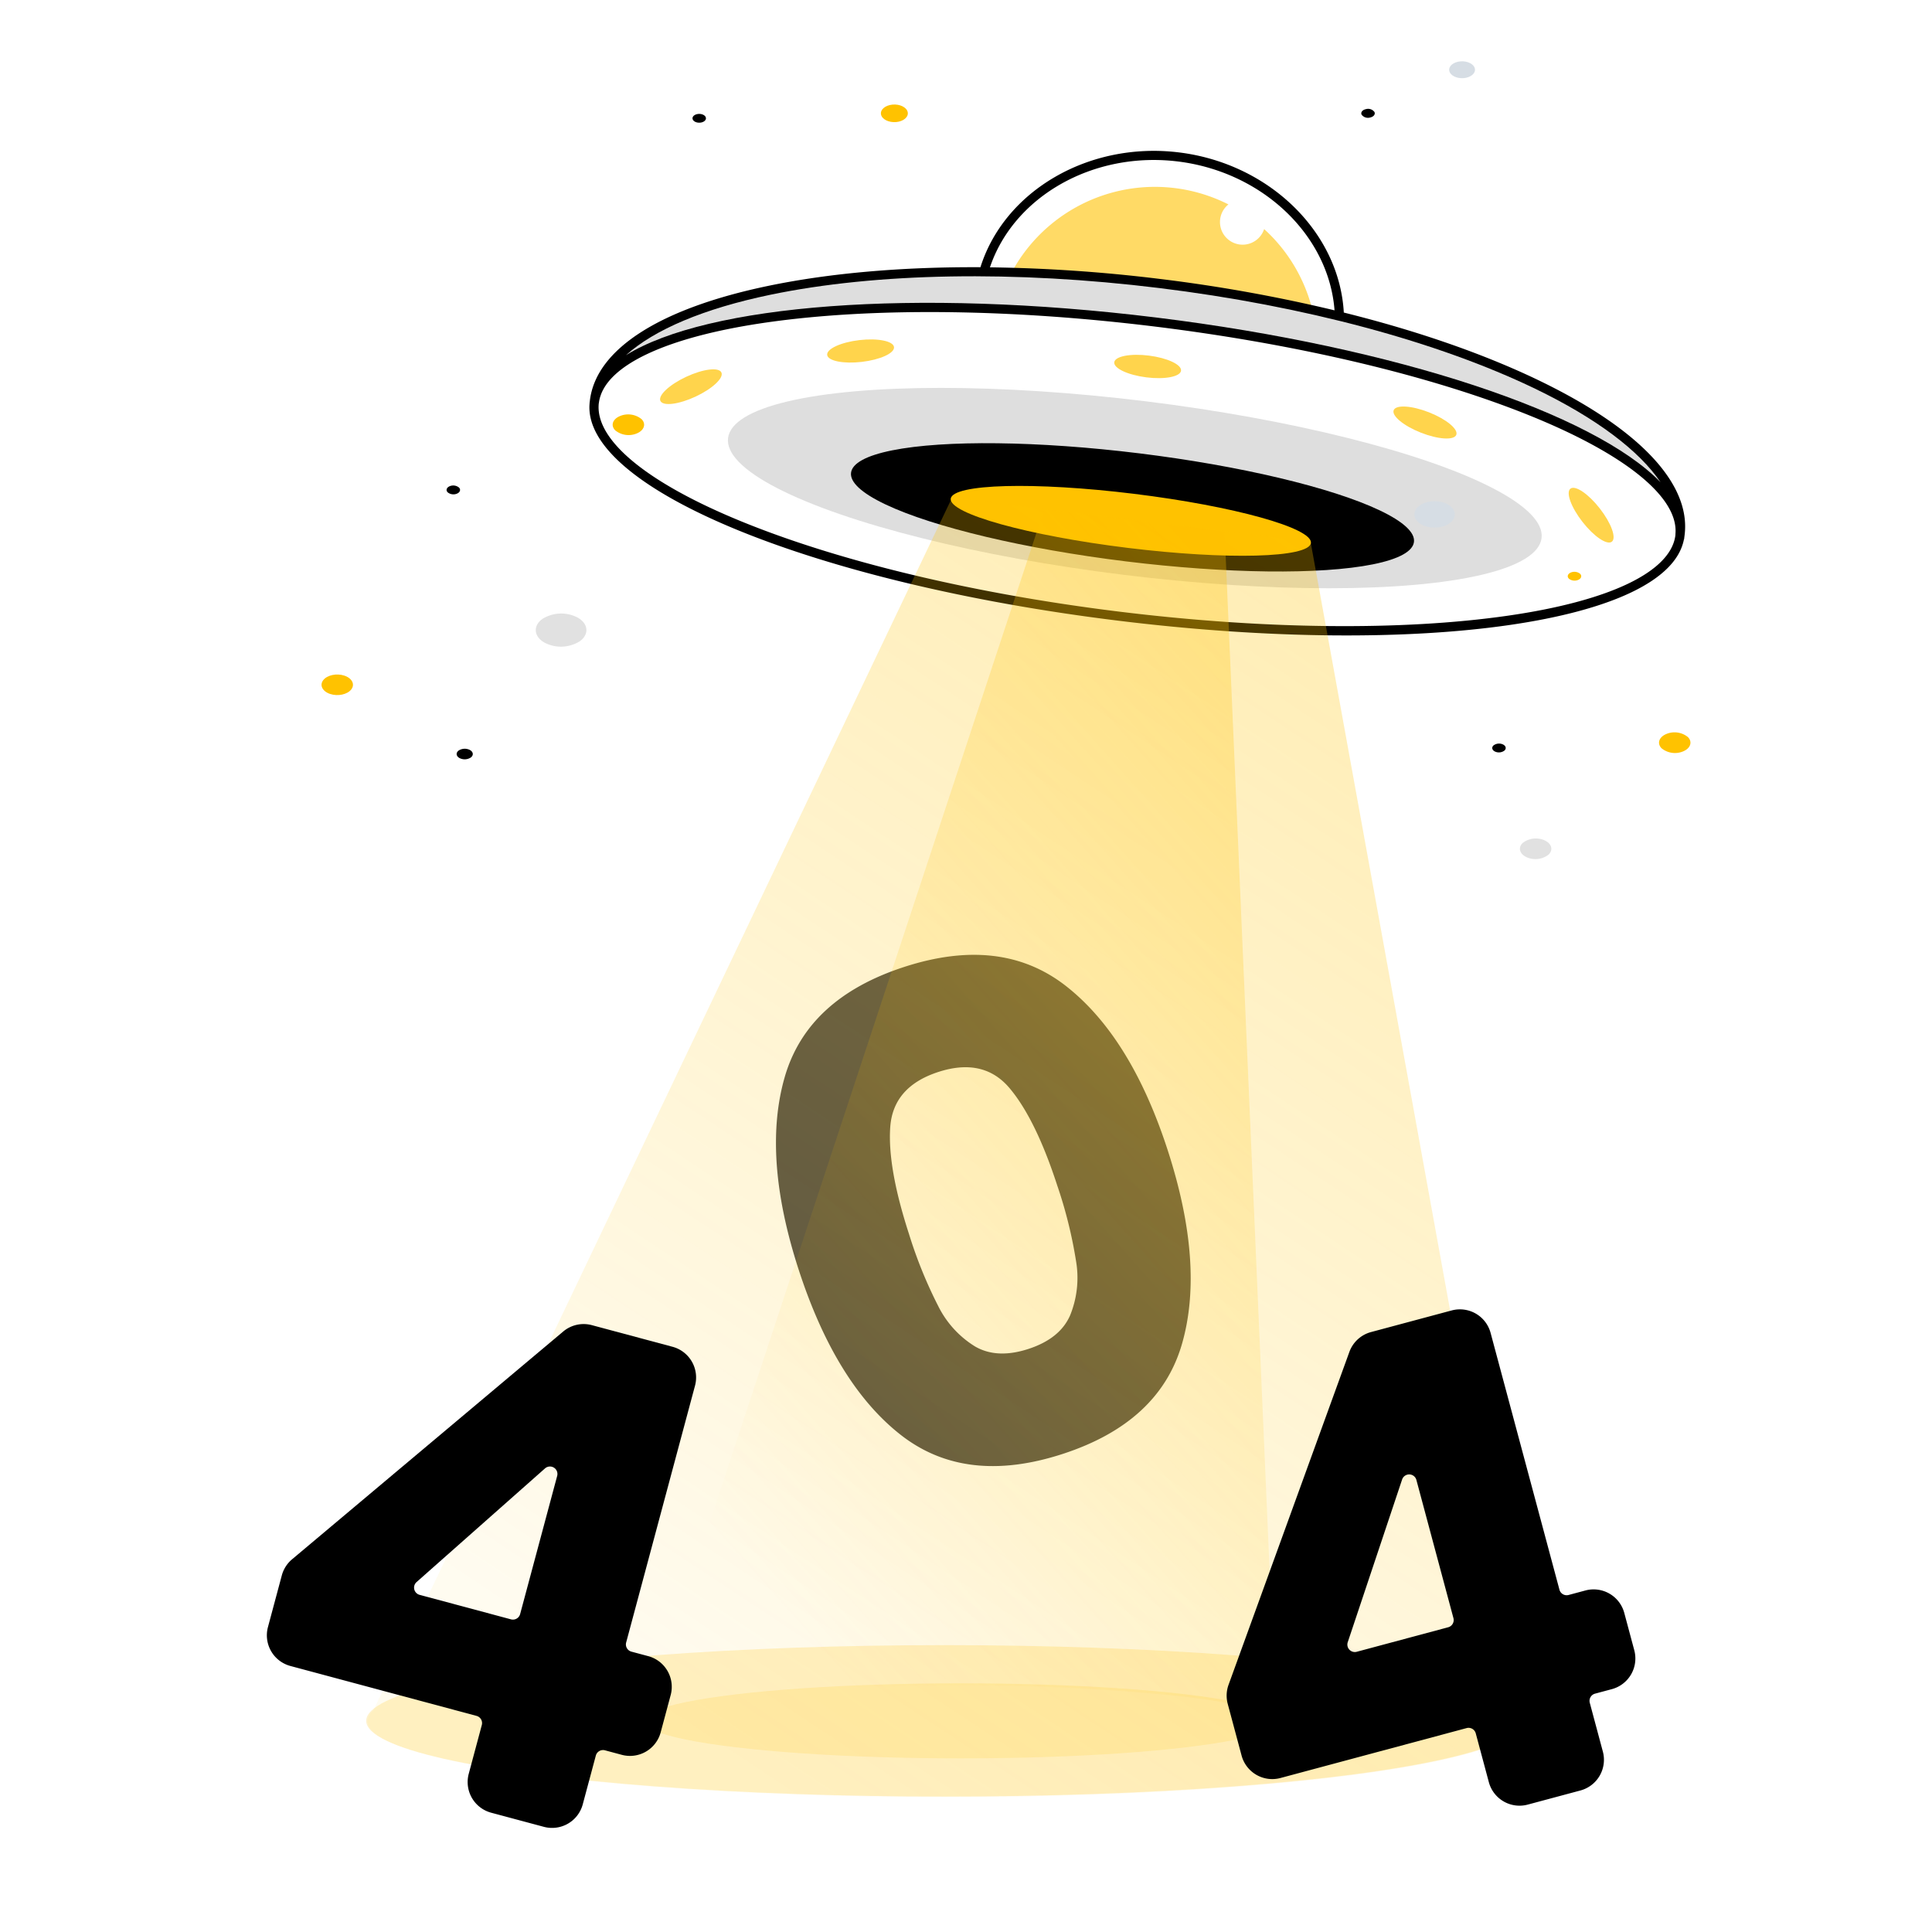
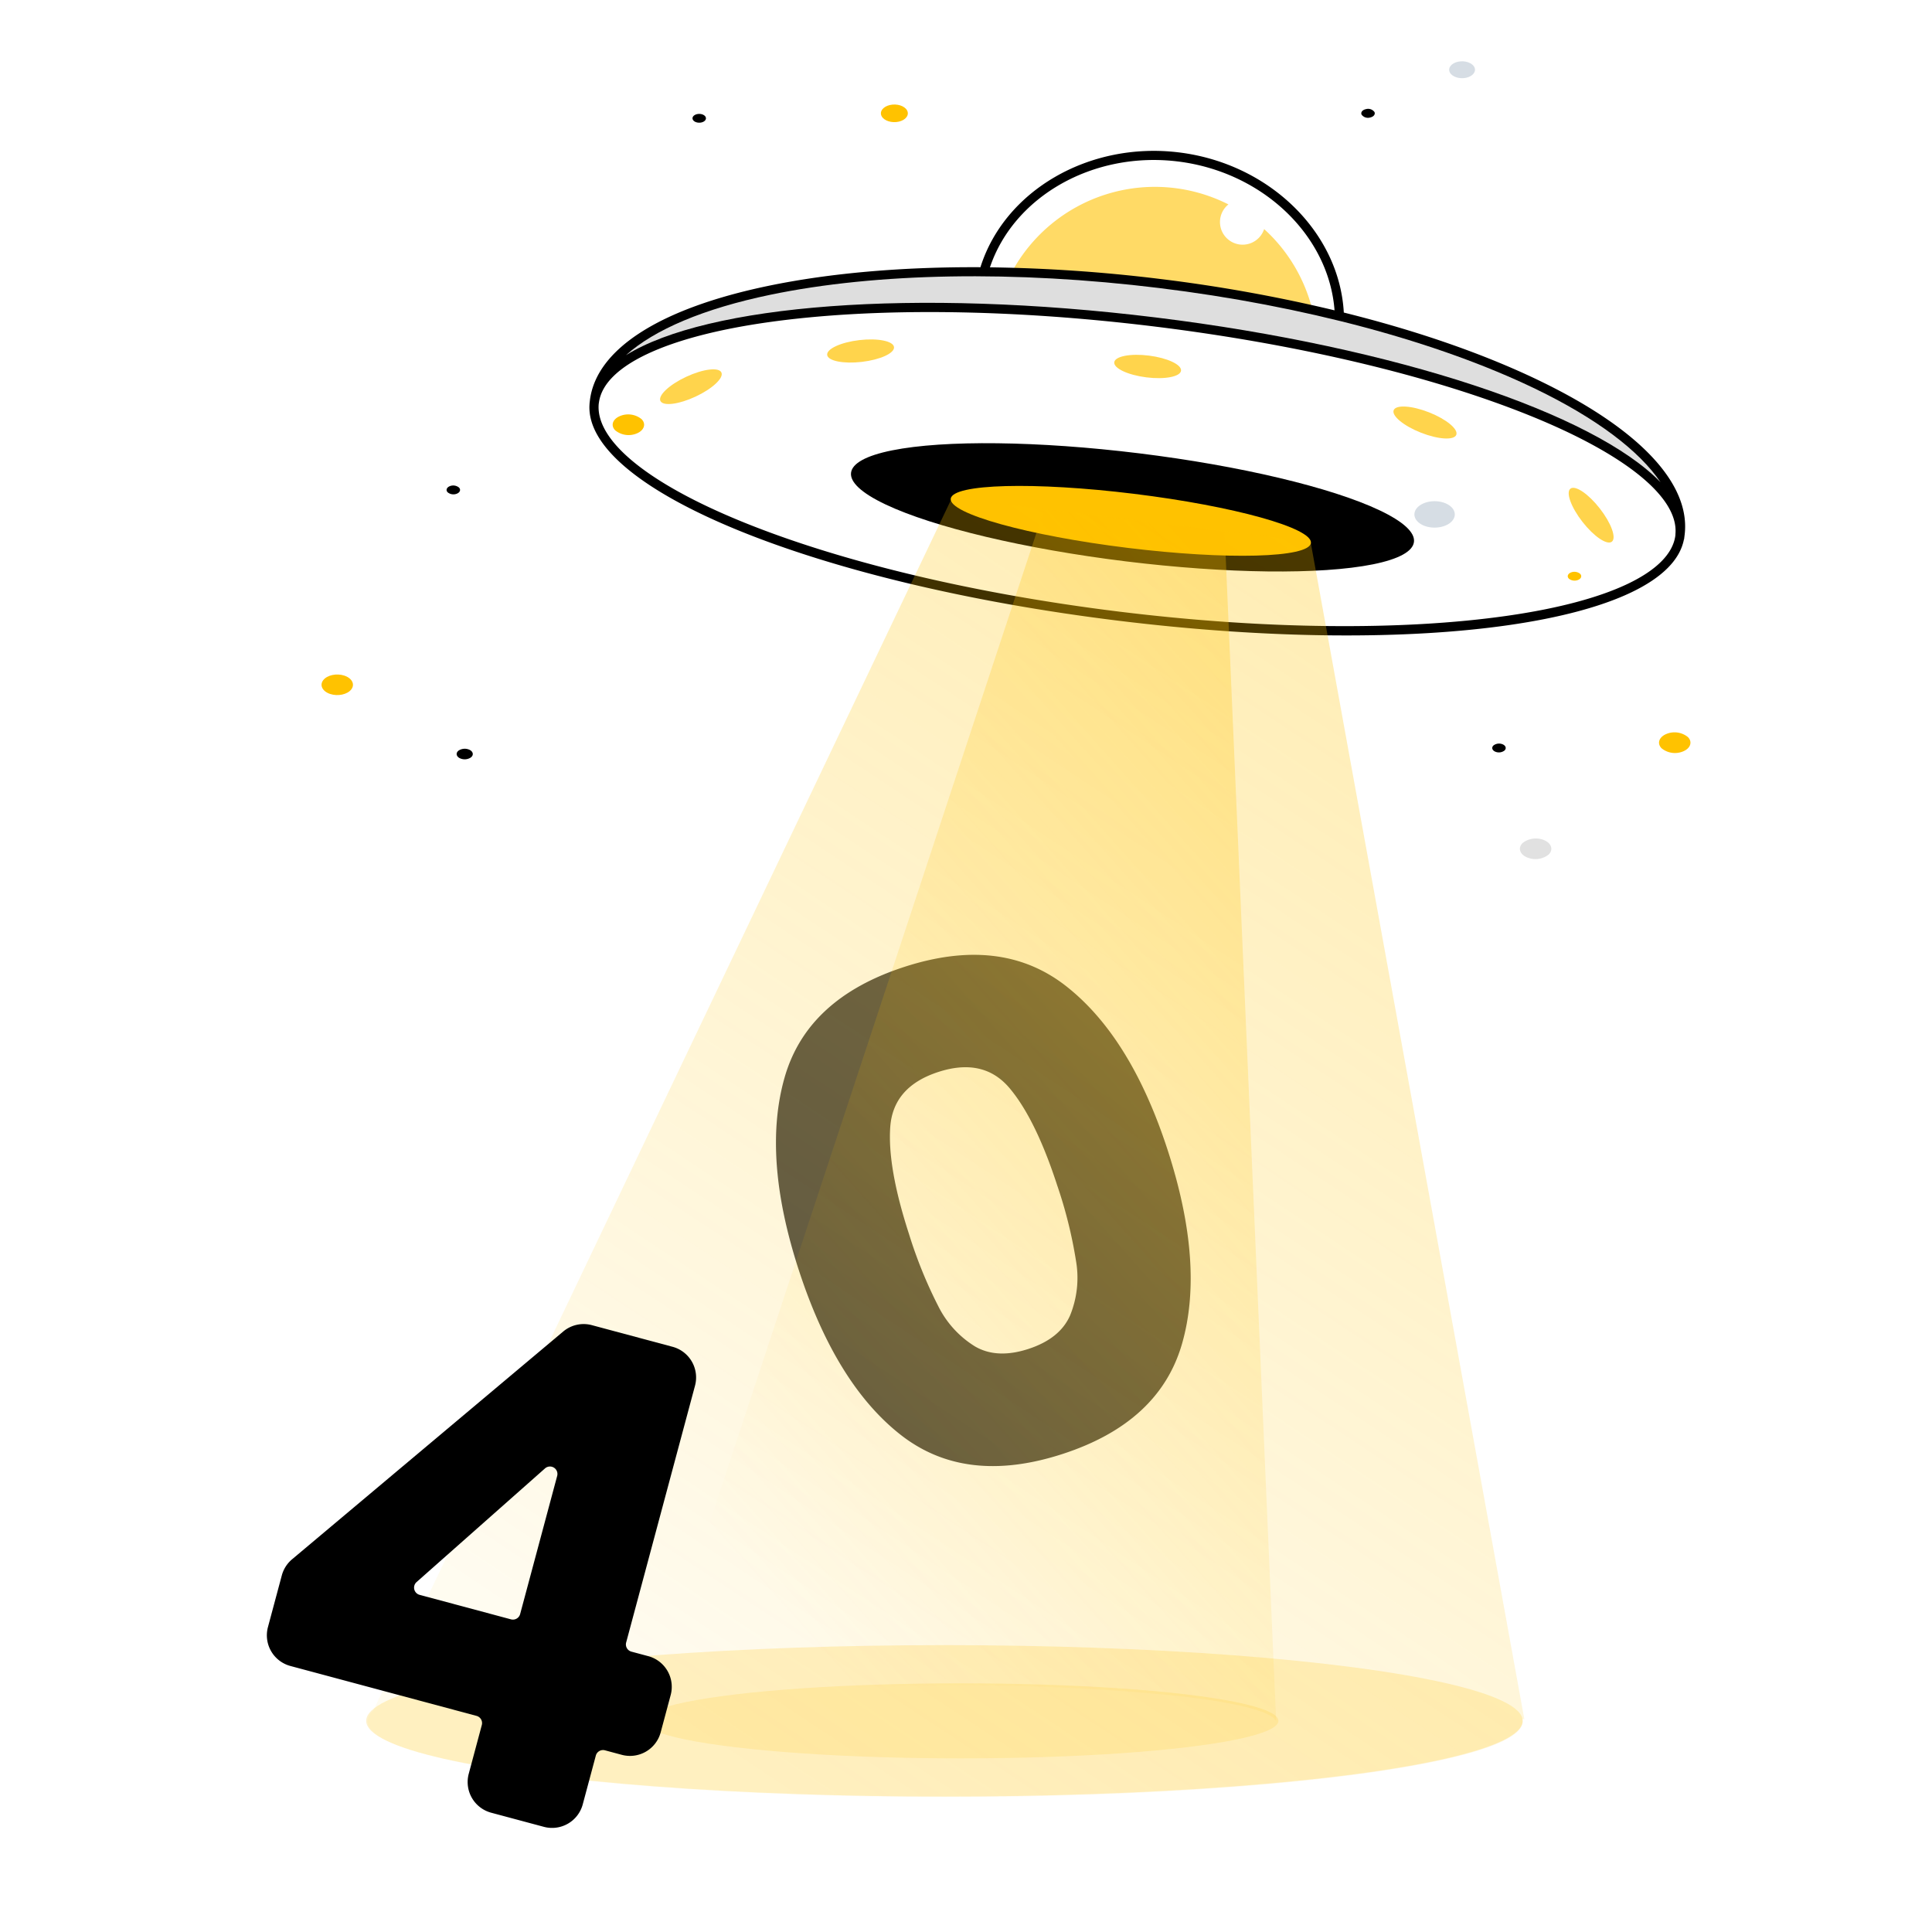
<svg xmlns="http://www.w3.org/2000/svg" width="490" height="490" viewBox="0 0 490 490">
  <defs>
    <linearGradient id="linear-gradient" x1=".881" x2=".331" y1=".042" y2=".979" gradientUnits="objectBoundingBox">
      <stop offset="0" stop-color="#ffc200" />
      <stop offset="1" stop-color="#ffc200" stop-opacity=".2" />
    </linearGradient>
    <linearGradient id="linear-gradient-2" x1=".881" x2=".331" y1=".042" y2=".979" gradientUnits="objectBoundingBox">
      <stop offset="0" stop-color="#ffc200" />
      <stop offset="1" stop-color="#ffc200" stop-opacity="0" />
    </linearGradient>
    <style>
            .cls-5{fill:#ffc200}.cls-4{fill:#dedede}.cls-8{fill:#d6dde4}.cls-9{fill:#e1e1e1}
        </style>
  </defs>
  <g id="_404" transform="translate(-960 -148)">
    <g id="Group_1614" transform="translate(1020.001 162.962)">
      <ellipse id="Ellipse_224" cx="146.652" cy="19.201" fill="#ffc200" opacity="0.2" rx="146.652" ry="19.201" transform="translate(32.874 402.28)" />
      <ellipse id="Ellipse_225" cx="80.531" cy="9.518" fill="#ffc200" opacity="0.15" rx="80.531" ry="9.518" transform="translate(103.17 411.965)" />
      <g id="Group_1609" transform="translate(83.109 43.806) rotate(-8)">
        <g id="Group_1599" transform="translate(28.108 36.186)">
-           <ellipse id="Ellipse_189" cx="22.18" cy="103.929" class="cls-4" rx="22.18" ry="103.929" transform="matrix(0.259, -0.966, 0.966, 0.259, 0, 42.848)" />
-         </g>
+           </g>
        <g id="Group_1600" transform="translate(59.944 57.328)">
          <ellipse id="Ellipse_190" cx="13.803" cy="71.913" rx="13.803" ry="71.913" transform="matrix(0.259, -0.966, 0.966, 0.259, 0, 26.665)" />
        </g>
        <g id="Group_1601" transform="translate(85.854 74.033)">
          <ellipse id="Ellipse_191" cx="6.901" cy="46.013" class="cls-5" rx="6.901" ry="46.013" transform="matrix(0.259, -0.966, 0.966, 0.259, 0, 13.331)" />
        </g>
        <g id="Group_1607" opacity="0.7" transform="translate(16.281 34.916)">
          <g id="Group_1602" transform="translate(45.34 2.528)">
            <ellipse id="Ellipse_192" cx="2.78" cy="8.533" class="cls-5" rx="2.78" ry="8.533" transform="translate(0 5.558) rotate(-88.689)" />
          </g>
          <g id="Group_1603" transform="translate(116.518 14.6)">
            <ellipse id="Ellipse_193" cx="2.779" cy="8.533" class="cls-5" rx="2.779" ry="8.533" transform="translate(0 5.364) rotate(-74.778)" />
          </g>
          <g id="Group_1604" transform="translate(184.367 36.767)">
            <ellipse id="Ellipse_194" cx="2.779" cy="8.534" class="cls-5" rx="2.779" ry="8.534" transform="matrix(0.492, -0.87, 0.87, 0.492, 0, 4.838)" />
          </g>
          <g id="Group_1605" transform="translate(224.946 63.744)">
            <ellipse id="Ellipse_195" cx="2.779" cy="8.534" class="cls-5" rx="2.779" ry="8.534" transform="matrix(0.866, -0.5, 0.5, 0.866, 0, 2.779)" />
          </g>
          <g id="Group_1606" transform="translate(3.002 0) rotate(13)">
            <ellipse id="Ellipse_196" cx="8.534" cy="2.779" class="cls-5" rx="8.534" ry="2.779" transform="matrix(0.866, -0.5, 0.5, 0.866, 0, 8.534)" />
          </g>
        </g>
        <g id="Group_1608" transform="translate(110.932 9.157)">
          <path id="Path_1107" fill="#ffc200" d="M64.938 14.882a5.741 5.741 0 1 1-8.1-7.453A41.277 41.277 0 0 0 0 16.841c11.865 2 24.215 4.659 36.826 8.038 13.157 3.527 25.683 7.585 37.375 12a40.994 40.994 0 0 0-9.263-21.997z" opacity="0.6" transform="translate(0 0)" />
        </g>
        <path id="Path_1108" d="M239.575 71.777c-12.948-8.648-28.848-16.783-46.641-23.958 1.706-20.389-13.5-40.076-35.757-46.041C135-4.165 112.042 5.206 103.272 23.607c-19.566-2.854-37.944-3.846-53.895-2.807C21.237 22.638 3.874 30.62.483 43.276l-.062.259c-.01.033-.025.063-.034.1-.065.243-.114.49-.163.736l-.007.029c-4.106 21 50.408 52.8 125.245 72.861s137.947 19.777 144.888-.464l.034.009.3-1.117c3.39-12.654-7.659-28.249-31.109-43.912zm-83-67.765c20.928 5.609 35.325 23.882 34.109 42.923a393.857 393.857 0 0 0-42.629-14.017 395.164 395.164 0 0 0-42.4-8.95c8.521-16.989 30.07-25.544 50.923-19.955zm66.77 125.734c-27.044.076-61.6-5.151-97.288-14.717S57.834 92.711 34.451 79.121C11.962 66.051.372 53.419 2.6 44.373l.138-.451C5.457 35.047 21.992 29.948 48.1 29.933c26.969-.016 61.351 5.209 96.812 14.713s67.851 22.174 91.2 35.674c22.606 13.072 34.377 25.757 32.3 34.8v.014l-.081.407c-2.515 8.959-18.891 14.133-44.983 14.205z" transform="translate(0 0)" />
        <path id="Path_1109" d="M136.319 12.443C100.649 2.884 65.87-1.394 38.387.4 21.221 1.521 8.037 5.053 0 10.48 22.116.67 74.657 3.7 134.373 19.7s106.734 39.659 120.983 59.216c-4.248-8.719-13.9-18.371-28.2-27.926-22.91-15.297-55.168-28.99-90.837-38.547z" class="cls-4" transform="translate(11.14 22.709)" />
      </g>
      <g id="Group_1664" transform="translate(20.246 0)">
        <path id="Path_1155" d="M4.46.76c2.507.459 4.912 2.593 5.371 4.766s-1.2 3.562-3.708 3.1S1.211 6.036.752 3.863 1.953.3 4.46.76z" class="cls-8" transform="matrix(0.819, -0.574, 0.574, 0.819, 276.571, 114.698)" />
        <path id="Path_1156" d="M3.135.308c1.749.184 3.316 1.341 3.5 2.585S5.55 5 3.8 4.812.484 3.471.3 2.228 1.386.124 3.135.308z" class="cls-8" transform="matrix(-0.951, 0.309, -0.309, -0.951, 294.659, 4.091)" />
        <path id="Path_1157" d="M1.624.319A2.857 2.857 0 0 1 3.63 2.4c.194.955-.39 1.572-1.3 1.378A2.857 2.857 0 0 1 .32 1.7C.126.741.709.125 1.624.319z" transform="translate(34.773 176.375) rotate(-48)" />
-         <path id="Path_1158" d="M5.094 1a8.965 8.965 0 0 1 6.3 6.528c.609 3-1.223 4.932-4.091 4.323A8.965 8.965 0 0 1 1 5.323C.394 2.326 2.226.391 5.094 1z" class="cls-9" transform="translate(53.135 145.152) rotate(-48)" />
        <path id="Path_1159" d="M3.376.152C5.249.241 6.84 1.325 6.93 2.572S5.574 4.757 3.7 4.667.237 3.494.147 2.247 1.5.062 3.376.152z" class="cls-5" transform="translate(142.746 11.887) rotate(-8)" />
        <path id="Path_1160" d="M1.487.253a2.331 2.331 0 0 1 1.79 1.589c.153.724-.4 1.187-1.236 1.034a2.331 2.331 0 0 1-1.79-1.588C.1.563.651.1 1.487.253z" class="cls-5" transform="matrix(0.819, -0.574, 0.574, 0.819, 316.736, 130.912)" />
        <path id="Path_1161" d="M1.308-.25C2.022-.4 2.48.166 2.331 1.012a2.305 2.305 0 0 1-1.562 1.8C.055 2.963-.4 2.4-.254 1.551A2.305 2.305 0 0 1 1.308-.25z" transform="matrix(0.545, 0.839, -0.839, 0.545, 35.236, 107.725)" />
        <path id="Path_1162" d="M1.532-.261c.836-.153 1.389.31 1.236 1.034a2.331 2.331 0 0 1-1.79 1.589c-.836.153-1.389-.31-1.236-1.034a2.331 2.331 0 0 1 1.79-1.589z" transform="translate(300.355 176.328) rotate(-145)" />
        <path id="Path_1163" d="M1.634.161a2 2 0 0 1 1.824 1.347c.1.648-.566 1.1-1.478 1A2 2 0 0 1 .156 1.161C.061.513.722.065 1.634.161z" transform="matrix(-0.951, 0.309, -0.309, -0.951, 268.848, 14.491)" />
        <path id="Path_1164" d="M1.688.076c.937.045 1.732.587 1.777 1.21S2.787 2.378 1.85 2.333.118 1.747.073 1.123.751.031 1.688.076z" transform="translate(95.173 14.095) rotate(-8)" />
        <path id="Path_1165" d="M3.052-.584c1.665-.347 2.734.972 2.387 2.946a5.379 5.379 0 0 1-3.644 4.2C.129 6.913-.939 5.594-.592 3.619A5.379 5.379 0 0 1 3.052-.584z" class="cls-5" transform="matrix(0.545, 0.839, -0.839, 0.545, 80.316, 89.1)" />
        <path id="Path_1166" d="M3.575-.609C5.525-.966 6.816.115 6.459 1.8a5.439 5.439 0 0 1-4.177 3.711C.332 5.868-.959 4.788-.6 3.1A5.439 5.439 0 0 1 3.575-.609z" class="cls-9" transform="translate(310.217 203.999) rotate(-145)" />
        <path id="Path_1167" d="M3.515.576a5.379 5.379 0 0 1 4.2 3.644c.347 1.665-.972 2.734-2.947 2.387a5.379 5.379 0 0 1-4.2-3.644C.221 1.3 1.54.228 3.515.576z" class="cls-5" transform="matrix(-0.839, 0.545, -0.545, -0.839, 349.94, 174.155)" />
        <path id="Path_1168" d="M2.846.5c1.6.307 3.14 2.213 3.448 4.256S5.556 8.209 3.96 7.9.819 5.689.512 3.645 1.25.195 2.846.5z" class="cls-5" transform="matrix(0.454, -0.891, 0.891, 0.454, 0, 159.843)" />
      </g>
      <path id="Path_1114" d="M11.642 17.331Q23.28 0 49.191 0t37.548 17.331q11.637 17.328 11.64 47.438 0 30.458-11.64 47.789t-37.548 17.331q-25.908 0-37.548-17.331T0 64.769q0-30.106 11.642-47.438zM65.12 37.548q-3.854-9.537-15.93-9.539t-15.93 9.539q-3.853 9.544-3.851 27.221a114.288 114.288 0 0 0 1.4 19.694 25.173 25.173 0 0 0 5.69 12.6q4.288 4.816 12.691 4.813t12.69-4.813a25.211 25.211 0 0 0 5.69-12.6 114.606 114.606 0 0 0 1.4-19.694q.001-17.679-3.85-27.221z" opacity="0.7" transform="translate(122.55 245.474) rotate(-18)" />
      <path id="Union_231" fill="url(#linear-gradient)" d="M0 310.35a3.8 3.8 0 0 1 1.457-2.718L148.241 0l90.925 11.18L293.38 309.8h-.48a2.613 2.613 0 0 1 .06.553c0 10.6-65.579 19.2-146.477 19.2S0 320.954 0 310.35z" opacity="0.3" transform="translate(33.224 111.25)" />
      <path id="Subtraction_76" fill="url(#linear-gradient-2)" d="M159.973 307.393v-.009c-.962-2.445-9.749-4.727-24.741-6.424a521.29 521.29 0 0 0-55.7-2.644c-19.286 0-37.942.818-52.532 2.3-14.439 1.47-24.027 3.5-27 5.71L101.142 0 146.9 5.582l13.073 301.811z" opacity="0.3" transform="translate(103.686 114.234)" />
-       <path id="Path_1115" d="M0 95.228V81.659a8.059 8.059 0 0 1 1.452-4.614l51.46-73.606A8.052 8.052 0 0 1 59.512 0H80.7a8.054 8.054 0 0 1 8.05 8.054v67.427a1.893 1.893 0 0 0 1.892 1.892h4.409a8.053 8.053 0 0 1 8.052 8.054v9.8a8.053 8.053 0 0 1-8.052 8.052h-4.408a1.893 1.893 0 0 0-1.892 1.893v12.811a8.052 8.052 0 0 1-8.054 8.052H66.87a8.053 8.053 0 0 1-8.054-8.052v-12.81a1.892 1.892 0 0 0-1.892-1.893H8.052A8.052 8.052 0 0 1 0 95.228zm57.446-57.069l-24 36.277a1.893 1.893 0 0 0 1.579 2.937h23.999a1.893 1.893 0 0 0 1.893-1.892V39.2a1.892 1.892 0 0 0-3.471-1.041z" transform="matrix(0.966, -0.259, 0.259, 0.966, 230.23, 338.296)" />
      <path id="Path_1116" d="M0 95.228V81.659a8.05 8.05 0 0 1 1.453-4.614l51.46-73.606A8.052 8.052 0 0 1 59.513 0H80.7a8.054 8.054 0 0 1 8.052 8.054v67.427a1.893 1.893 0 0 0 1.894 1.892h4.408a8.053 8.053 0 0 1 8.054 8.054v9.8a8.053 8.053 0 0 1-8.054 8.052h-4.41a1.894 1.894 0 0 0-1.894 1.893v12.811a8.053 8.053 0 0 1-8.052 8.052H66.871a8.053 8.053 0 0 1-8.054-8.052v-12.81a1.893 1.893 0 0 0-1.893-1.893H8.053A8.053 8.053 0 0 1 0 95.228zm57.446-57.069L33.452 74.436a1.893 1.893 0 0 0 1.579 2.937h23.994a1.893 1.893 0 0 0 1.892-1.892V39.2a1.893 1.893 0 0 0-3.471-1.041z" transform="matrix(0.966, 0.259, -0.259, 0.966, 32.621, 305.714)" />
    </g>
  </g>
</svg>